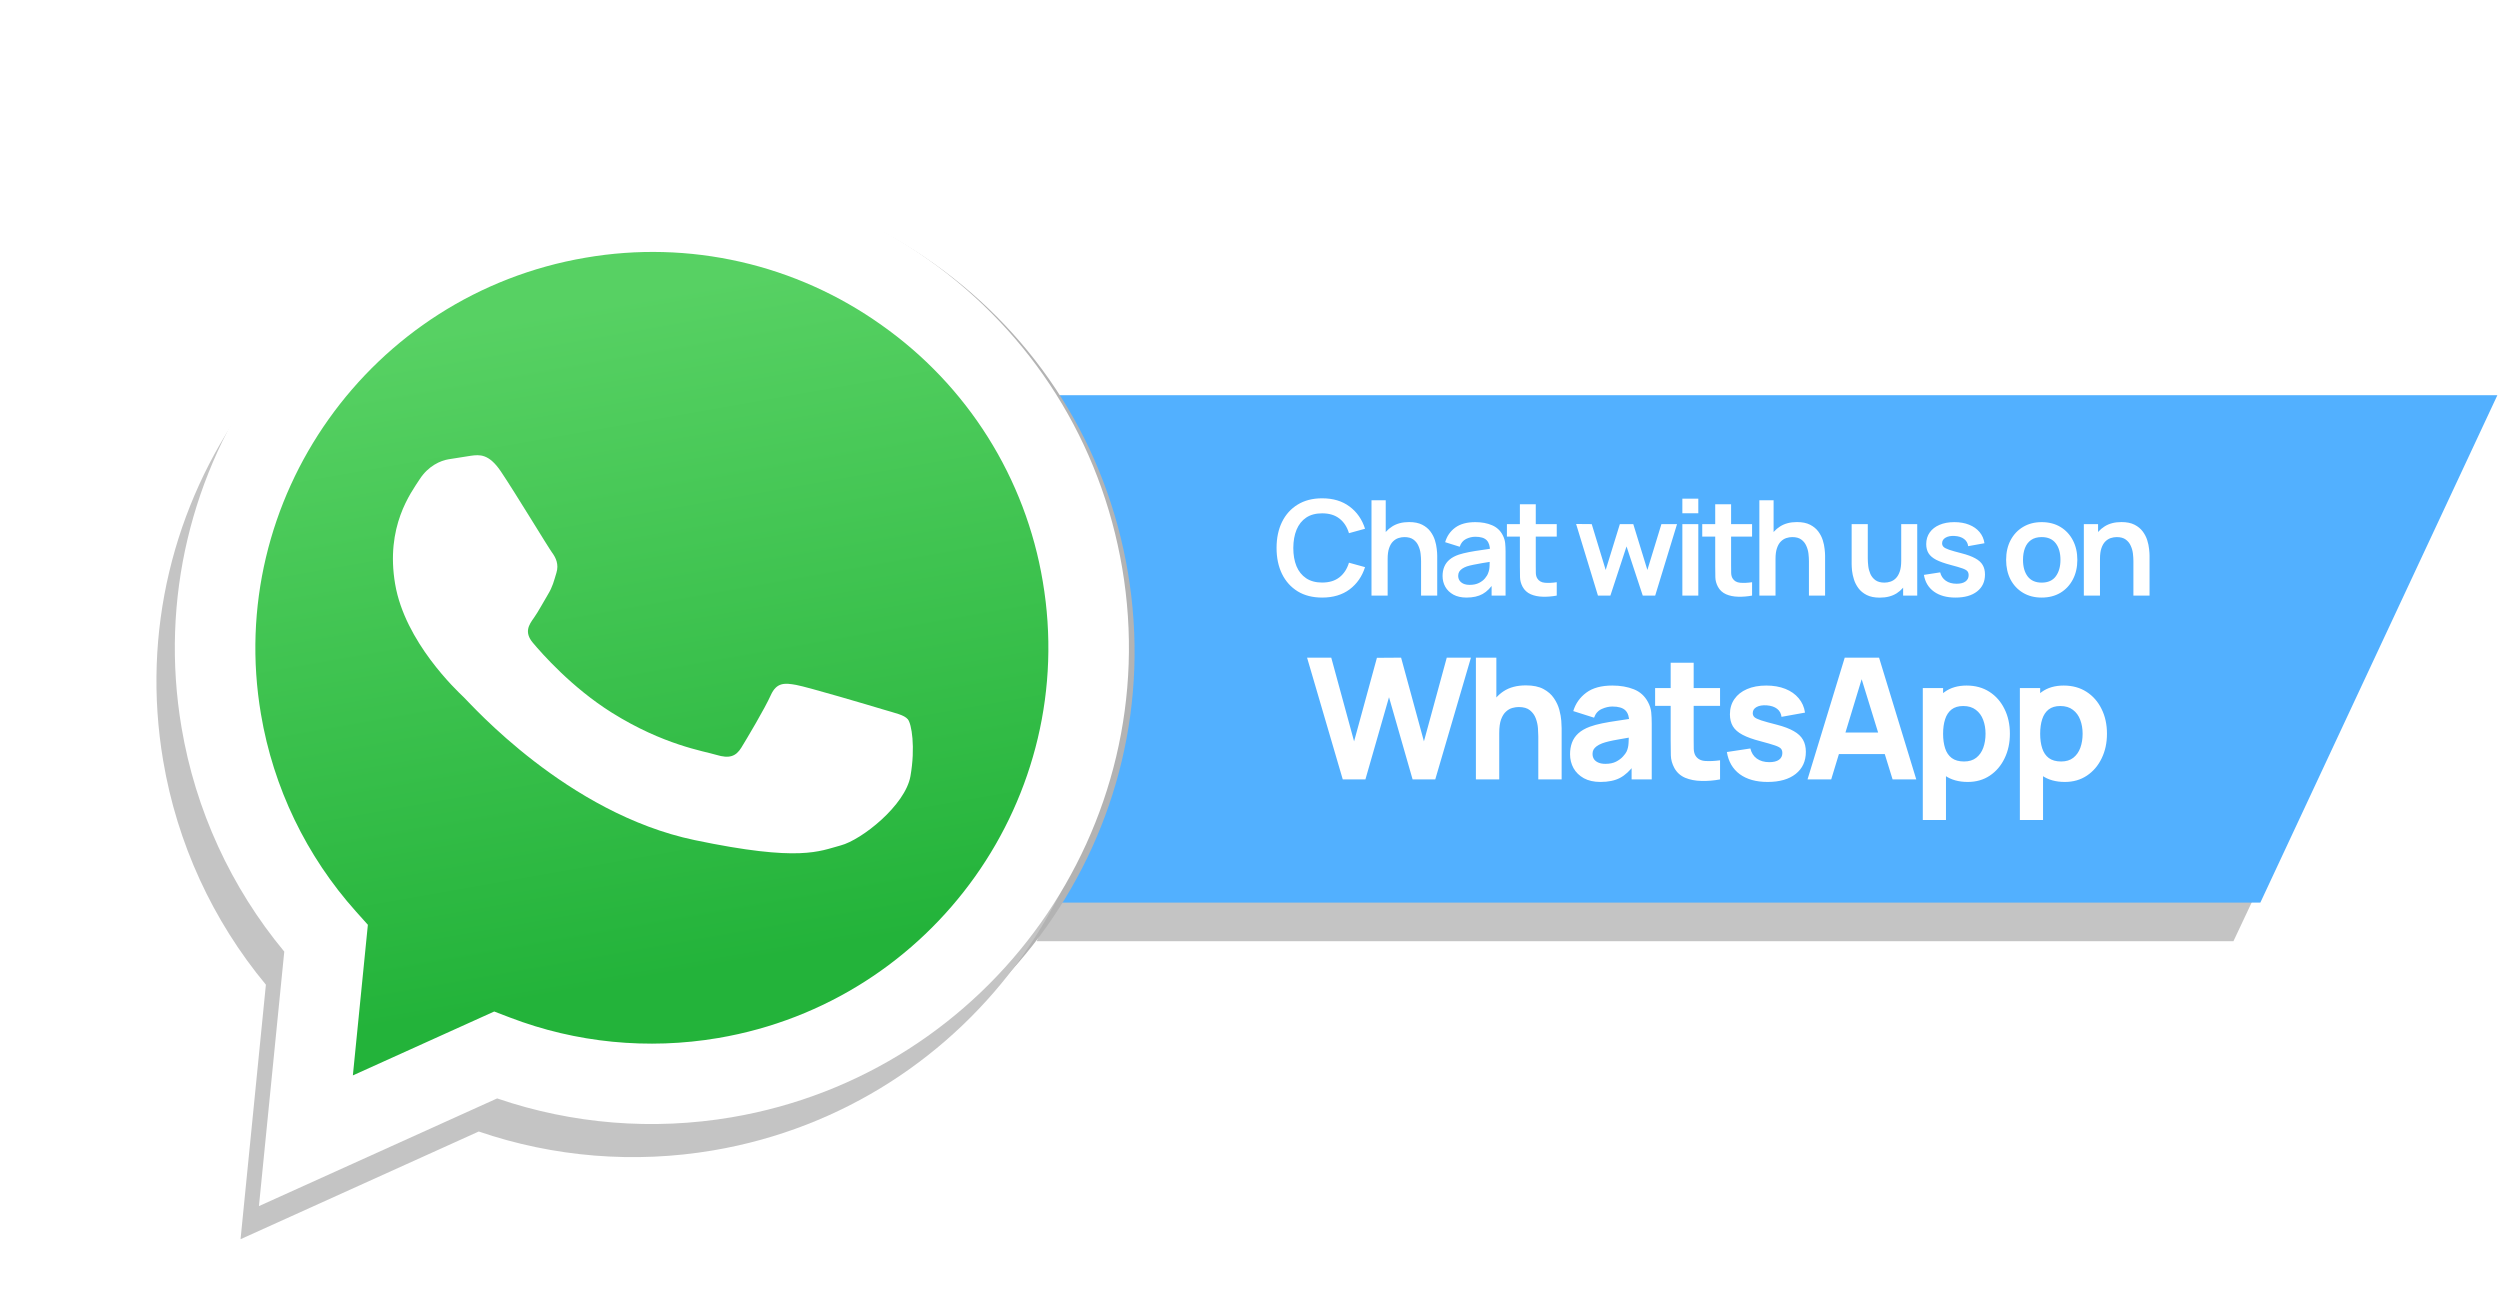
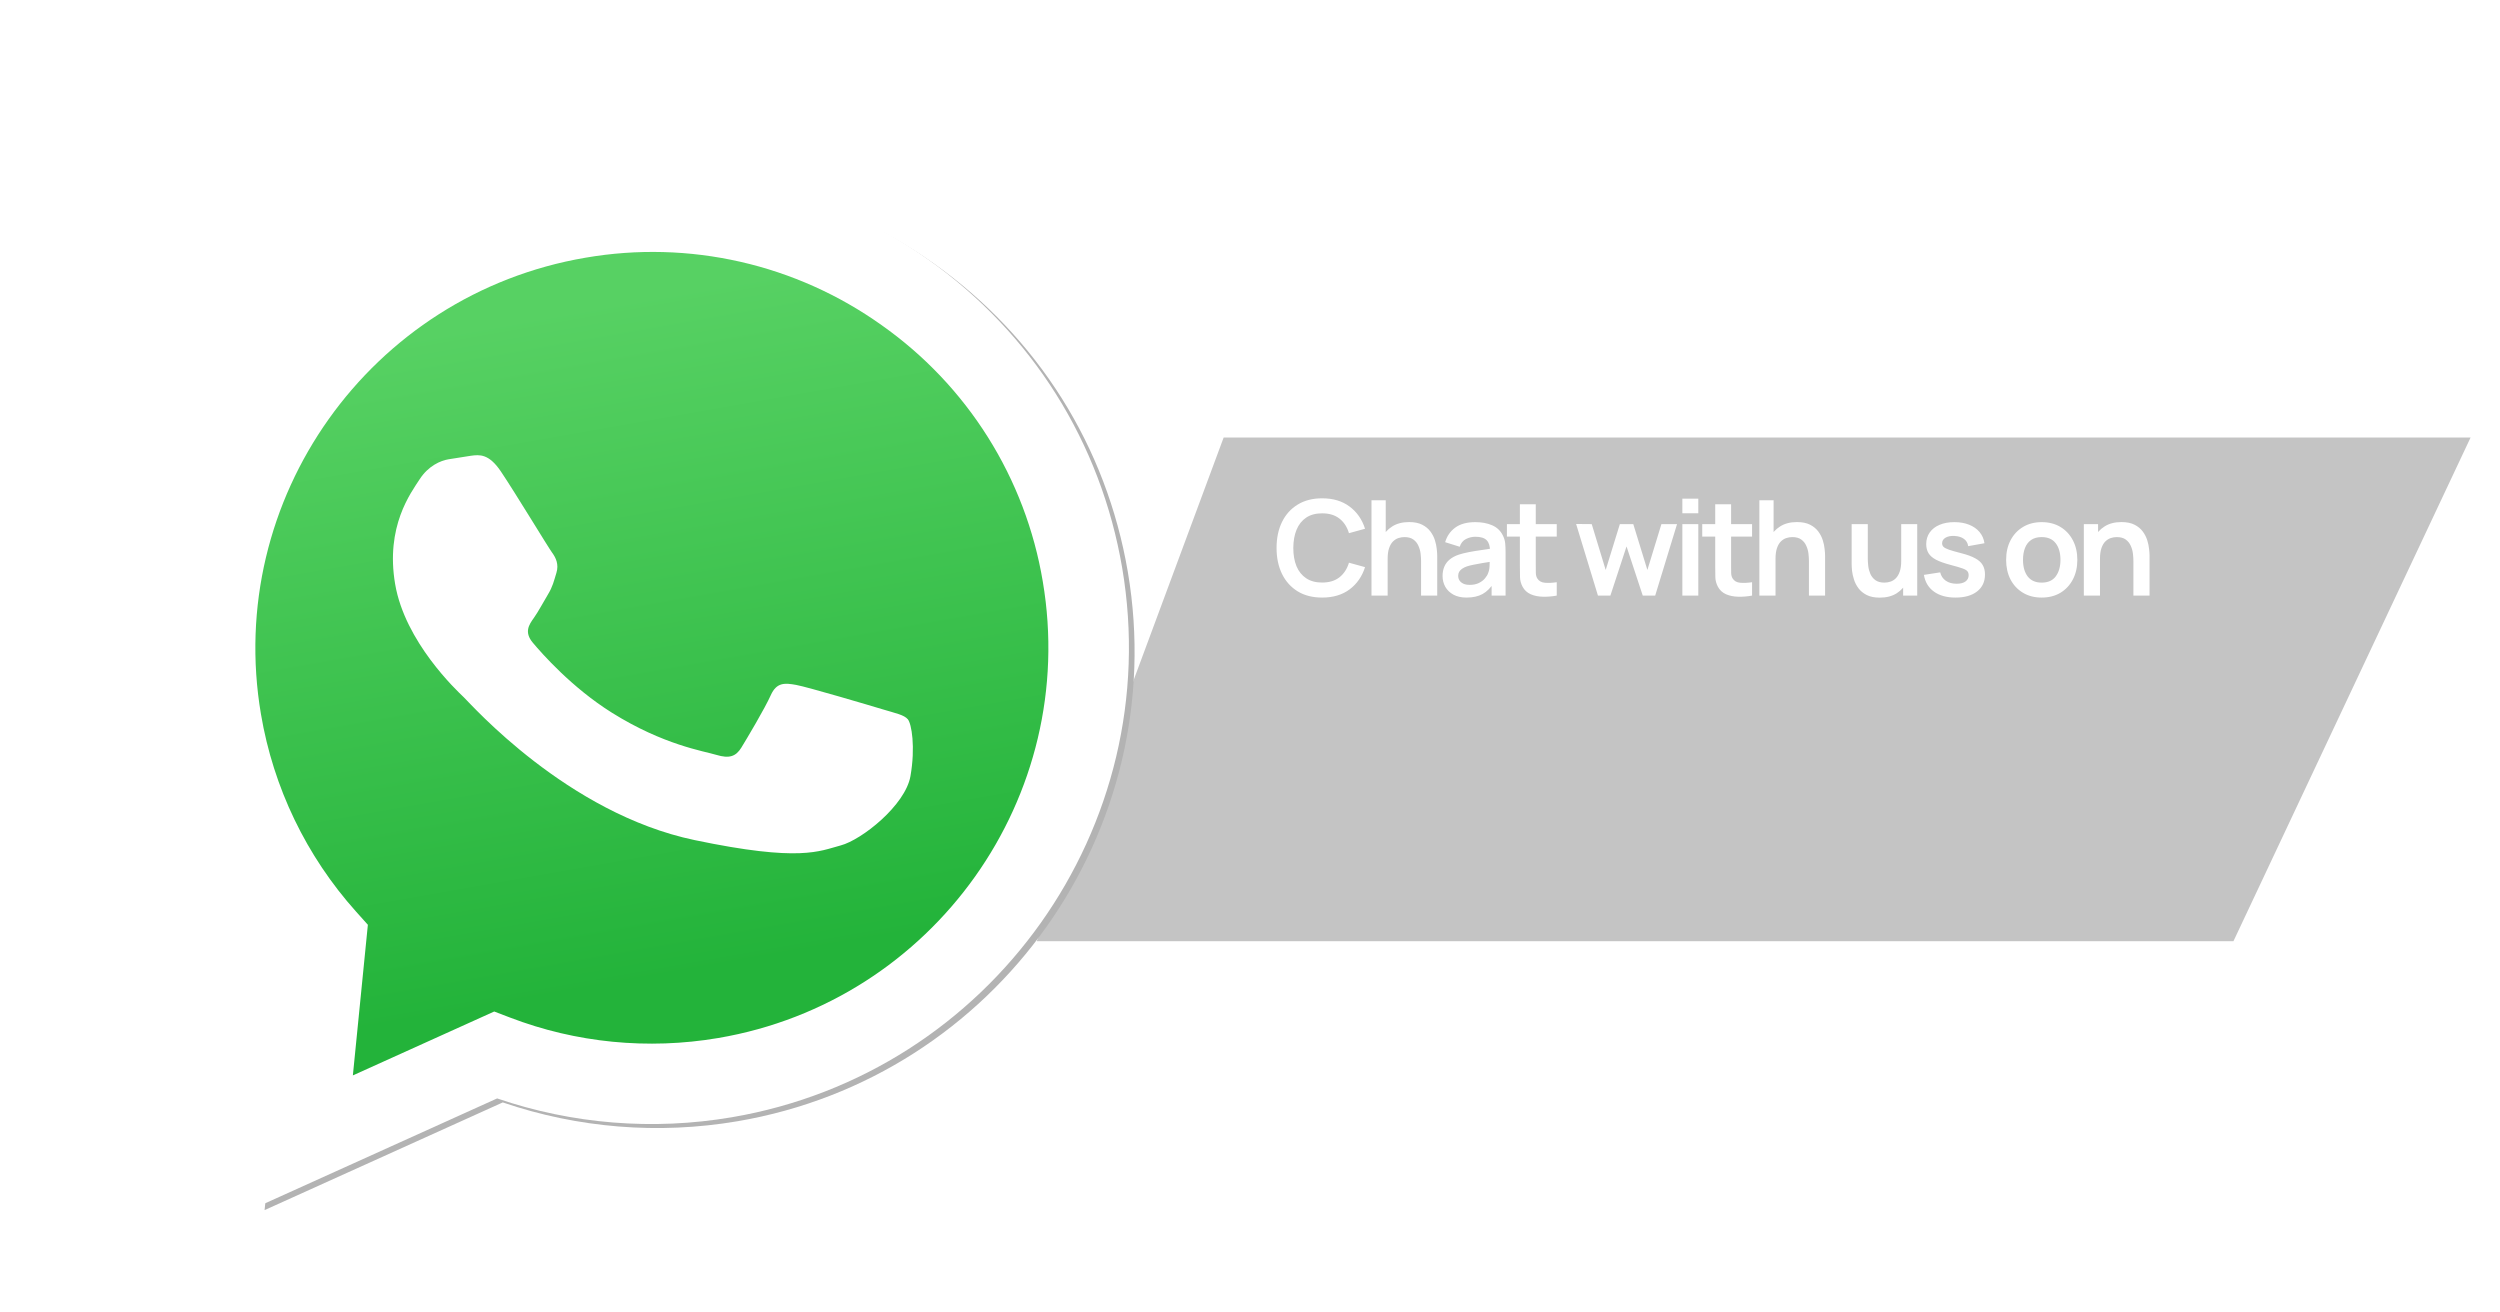
<svg xmlns="http://www.w3.org/2000/svg" width="680" height="357" viewBox="0 0 680 357" fill="none">
  <path d="M607.5 256L672 119H332.836L282 256H607.5Z" fill="#C4C4C4" />
-   <path d="M614.5 245L678.5 108H241.5L176 245H614.5Z" fill="#52B0FF" stroke="#52B0FF" />
  <path d="M359.627 162.54C357.035 162.54 354.815 161.976 352.967 160.848C351.119 159.708 349.697 158.124 348.701 156.096C347.717 154.068 347.225 151.716 347.225 149.04C347.225 146.364 347.717 144.012 348.701 141.984C349.697 139.956 351.119 138.378 352.967 137.25C354.815 136.11 357.035 135.54 359.627 135.54C362.615 135.54 365.105 136.29 367.097 137.79C369.089 139.278 370.487 141.288 371.291 143.82L366.917 145.026C366.413 143.334 365.555 142.014 364.343 141.066C363.131 140.106 361.559 139.626 359.627 139.626C357.887 139.626 356.435 140.016 355.271 140.796C354.119 141.576 353.249 142.674 352.661 144.09C352.085 145.494 351.791 147.144 351.779 149.04C351.779 150.936 352.067 152.592 352.643 154.008C353.231 155.412 354.107 156.504 355.271 157.284C356.435 158.064 357.887 158.454 359.627 158.454C361.559 158.454 363.131 157.974 364.343 157.014C365.555 156.054 366.413 154.734 366.917 153.054L371.291 154.26C370.487 156.792 369.089 158.808 367.097 160.308C365.105 161.796 362.615 162.54 359.627 162.54ZM386.53 162V152.64C386.53 152.028 386.488 151.35 386.404 150.606C386.32 149.862 386.122 149.148 385.81 148.464C385.51 147.768 385.054 147.198 384.442 146.754C383.842 146.31 383.026 146.088 381.994 146.088C381.442 146.088 380.896 146.178 380.356 146.358C379.816 146.538 379.324 146.85 378.88 147.294C378.448 147.726 378.1 148.326 377.836 149.094C377.572 149.85 377.44 150.822 377.44 152.01L374.866 150.912C374.866 149.256 375.184 147.756 375.82 146.412C376.468 145.068 377.416 144 378.664 143.208C379.912 142.404 381.448 142.002 383.272 142.002C384.712 142.002 385.9 142.242 386.836 142.722C387.772 143.202 388.516 143.814 389.068 144.558C389.62 145.302 390.028 146.094 390.292 146.934C390.556 147.774 390.724 148.572 390.796 149.328C390.88 150.072 390.922 150.678 390.922 151.146V162H386.53ZM373.048 162V136.08H376.918V149.724H377.44V162H373.048ZM398.895 162.54C397.491 162.54 396.303 162.276 395.331 161.748C394.359 161.208 393.621 160.494 393.117 159.606C392.625 158.718 392.379 157.74 392.379 156.672C392.379 155.736 392.535 154.896 392.847 154.152C393.159 153.396 393.639 152.748 394.287 152.208C394.935 151.656 395.775 151.206 396.807 150.858C397.587 150.606 398.499 150.378 399.543 150.174C400.599 149.97 401.739 149.784 402.963 149.616C404.199 149.436 405.489 149.244 406.833 149.04L405.285 149.922C405.297 148.578 404.997 147.588 404.385 146.952C403.773 146.316 402.741 145.998 401.289 145.998C400.413 145.998 399.567 146.202 398.751 146.61C397.935 147.018 397.365 147.72 397.041 148.716L393.081 147.474C393.561 145.83 394.473 144.51 395.817 143.514C397.173 142.518 398.997 142.02 401.289 142.02C403.017 142.02 404.535 142.302 405.843 142.866C407.163 143.43 408.141 144.354 408.777 145.638C409.125 146.322 409.335 147.024 409.407 147.744C409.479 148.452 409.515 149.226 409.515 150.066V162H405.717V157.788L406.347 158.472C405.471 159.876 404.445 160.908 403.269 161.568C402.105 162.216 400.647 162.54 398.895 162.54ZM399.759 159.084C400.743 159.084 401.583 158.91 402.279 158.562C402.975 158.214 403.527 157.788 403.935 157.284C404.355 156.78 404.637 156.306 404.781 155.862C405.009 155.31 405.135 154.68 405.159 153.972C405.195 153.252 405.213 152.67 405.213 152.226L406.545 152.622C405.237 152.826 404.115 153.006 403.179 153.162C402.243 153.318 401.439 153.468 400.767 153.612C400.095 153.744 399.501 153.894 398.985 154.062C398.481 154.242 398.055 154.452 397.707 154.692C397.359 154.932 397.089 155.208 396.897 155.52C396.717 155.832 396.627 156.198 396.627 156.618C396.627 157.098 396.747 157.524 396.987 157.896C397.227 158.256 397.575 158.544 398.031 158.76C398.499 158.976 399.075 159.084 399.759 159.084ZM423.435 162C422.151 162.24 420.891 162.342 419.655 162.306C418.431 162.282 417.333 162.06 416.361 161.64C415.389 161.208 414.651 160.53 414.147 159.606C413.703 158.766 413.469 157.908 413.445 157.032C413.421 156.156 413.409 155.166 413.409 154.062V137.16H417.729V153.81C417.729 154.59 417.735 155.274 417.747 155.862C417.771 156.45 417.897 156.93 418.125 157.302C418.557 158.022 419.247 158.424 420.195 158.508C421.143 158.592 422.223 158.544 423.435 158.364V162ZM409.881 145.962V142.56H423.435V145.962H409.881ZM434.642 162L428.702 142.524L432.95 142.56L436.748 155.034L440.6 142.56H444.254L448.088 155.034L451.904 142.56H456.152L450.212 162H446.828L442.418 148.626L438.026 162H434.642ZM457.601 139.608V135.63H461.939V139.608H457.601ZM457.601 162V142.56H461.939V162H457.601ZM476.564 162C475.28 162.24 474.02 162.342 472.784 162.306C471.56 162.282 470.462 162.06 469.49 161.64C468.518 161.208 467.78 160.53 467.276 159.606C466.832 158.766 466.598 157.908 466.574 157.032C466.55 156.156 466.538 155.166 466.538 154.062V137.16H470.858V153.81C470.858 154.59 470.864 155.274 470.876 155.862C470.9 156.45 471.026 156.93 471.254 157.302C471.686 158.022 472.376 158.424 473.324 158.508C474.272 158.592 475.352 158.544 476.564 158.364V162ZM463.01 145.962V142.56H476.564V145.962H463.01ZM492.031 162V152.64C492.031 152.028 491.989 151.35 491.905 150.606C491.821 149.862 491.623 149.148 491.311 148.464C491.011 147.768 490.555 147.198 489.943 146.754C489.343 146.31 488.527 146.088 487.495 146.088C486.943 146.088 486.397 146.178 485.857 146.358C485.317 146.538 484.825 146.85 484.381 147.294C483.949 147.726 483.601 148.326 483.337 149.094C483.073 149.85 482.941 150.822 482.941 152.01L480.367 150.912C480.367 149.256 480.685 147.756 481.321 146.412C481.969 145.068 482.917 144 484.165 143.208C485.413 142.404 486.949 142.002 488.773 142.002C490.213 142.002 491.401 142.242 492.337 142.722C493.273 143.202 494.017 143.814 494.569 144.558C495.121 145.302 495.529 146.094 495.793 146.934C496.057 147.774 496.225 148.572 496.297 149.328C496.381 150.072 496.423 150.678 496.423 151.146V162H492.031ZM478.549 162V136.08H482.419V149.724H482.941V162H478.549ZM511.297 162.558C509.857 162.558 508.669 162.318 507.733 161.838C506.797 161.358 506.053 160.746 505.501 160.002C504.949 159.258 504.541 158.466 504.277 157.626C504.013 156.786 503.839 155.994 503.755 155.25C503.683 154.494 503.647 153.882 503.647 153.414V142.56H508.039V151.92C508.039 152.52 508.081 153.198 508.165 153.954C508.249 154.698 508.441 155.418 508.741 156.114C509.053 156.798 509.509 157.362 510.109 157.806C510.721 158.25 511.543 158.472 512.575 158.472C513.127 158.472 513.673 158.382 514.213 158.202C514.753 158.022 515.239 157.716 515.671 157.284C516.115 156.84 516.469 156.234 516.733 155.466C516.997 154.698 517.129 153.726 517.129 152.55L519.703 153.648C519.703 155.304 519.379 156.804 518.731 158.148C518.095 159.492 517.153 160.566 515.905 161.37C514.657 162.162 513.121 162.558 511.297 162.558ZM517.651 162V155.97H517.129V142.56H521.485V162H517.651ZM531.888 162.54C529.488 162.54 527.538 162 526.038 160.92C524.538 159.84 523.626 158.322 523.302 156.366L527.73 155.682C527.958 156.642 528.462 157.398 529.242 157.95C530.022 158.502 531.006 158.778 532.194 158.778C533.238 158.778 534.042 158.574 534.606 158.166C535.182 157.746 535.47 157.176 535.47 156.456C535.47 156.012 535.362 155.658 535.146 155.394C534.942 155.118 534.486 154.854 533.778 154.602C533.07 154.35 531.984 154.032 530.52 153.648C528.888 153.216 527.592 152.754 526.632 152.262C525.672 151.758 524.982 151.164 524.562 150.48C524.142 149.796 523.932 148.968 523.932 147.996C523.932 146.784 524.25 145.728 524.886 144.828C525.522 143.928 526.41 143.238 527.55 142.758C528.69 142.266 530.034 142.02 531.582 142.02C533.094 142.02 534.432 142.254 535.596 142.722C536.772 143.19 537.72 143.856 538.44 144.72C539.16 145.584 539.604 146.598 539.772 147.762L535.344 148.554C535.236 147.726 534.858 147.072 534.21 146.592C533.574 146.112 532.722 145.842 531.654 145.782C530.634 145.722 529.812 145.878 529.188 146.25C528.564 146.61 528.252 147.12 528.252 147.78C528.252 148.152 528.378 148.47 528.63 148.734C528.882 148.998 529.386 149.262 530.142 149.526C530.91 149.79 532.05 150.114 533.562 150.498C535.11 150.894 536.346 151.35 537.27 151.866C538.206 152.37 538.878 152.976 539.286 153.684C539.706 154.392 539.916 155.25 539.916 156.258C539.916 158.214 539.202 159.75 537.774 160.866C536.358 161.982 534.396 162.54 531.888 162.54ZM555.332 162.54C553.388 162.54 551.69 162.102 550.238 161.226C548.786 160.35 547.658 159.144 546.854 157.608C546.062 156.06 545.666 154.284 545.666 152.28C545.666 150.24 546.074 148.452 546.89 146.916C547.706 145.38 548.84 144.18 550.292 143.316C551.744 142.452 553.424 142.02 555.332 142.02C557.288 142.02 558.992 142.458 560.444 143.334C561.896 144.21 563.024 145.422 563.828 146.97C564.632 148.506 565.034 150.276 565.034 152.28C565.034 154.296 564.626 156.078 563.81 157.626C563.006 159.162 561.878 160.368 560.426 161.244C558.974 162.108 557.276 162.54 555.332 162.54ZM555.332 158.472C557.06 158.472 558.344 157.896 559.184 156.744C560.024 155.592 560.444 154.104 560.444 152.28C560.444 150.396 560.018 148.896 559.166 147.78C558.314 146.652 557.036 146.088 555.332 146.088C554.168 146.088 553.208 146.352 552.452 146.88C551.708 147.396 551.156 148.122 550.796 149.058C550.436 149.982 550.256 151.056 550.256 152.28C550.256 154.164 550.682 155.67 551.534 156.798C552.398 157.914 553.664 158.472 555.332 158.472ZM580.285 162V152.64C580.285 152.028 580.243 151.35 580.159 150.606C580.075 149.862 579.877 149.148 579.565 148.464C579.265 147.768 578.809 147.198 578.197 146.754C577.597 146.31 576.781 146.088 575.749 146.088C575.197 146.088 574.651 146.178 574.111 146.358C573.571 146.538 573.079 146.85 572.635 147.294C572.203 147.726 571.855 148.326 571.591 149.094C571.327 149.85 571.195 150.822 571.195 152.01L568.621 150.912C568.621 149.256 568.939 147.756 569.575 146.412C570.223 145.068 571.171 144 572.419 143.208C573.667 142.404 575.203 142.002 577.027 142.002C578.467 142.002 579.655 142.242 580.591 142.722C581.527 143.202 582.271 143.814 582.823 144.558C583.375 145.302 583.783 146.094 584.047 146.934C584.311 147.774 584.479 148.572 584.551 149.328C584.635 150.072 584.677 150.678 584.677 151.146V162H580.285ZM566.803 162V142.56H570.673V148.59H571.195V162H566.803Z" fill="white" />
-   <path d="M365.229 212L355.523 178.88H362.101L368.311 201.65L374.521 178.926L381.099 178.88L387.309 201.65L393.519 178.88H400.097L390.391 212H384.227L377.81 189.644L371.393 212H365.229ZM418.417 212V200.27C418.417 199.703 418.386 198.982 418.325 198.108C418.263 197.219 418.072 196.329 417.75 195.44C417.428 194.551 416.899 193.807 416.163 193.209C415.442 192.611 414.415 192.312 413.081 192.312C412.544 192.312 411.969 192.396 411.356 192.565C410.742 192.734 410.167 193.063 409.631 193.554C409.094 194.029 408.649 194.735 408.297 195.67C407.959 196.605 407.791 197.847 407.791 199.396L404.203 197.694C404.203 195.731 404.601 193.891 405.399 192.174C406.196 190.457 407.392 189.069 408.987 188.011C410.597 186.953 412.621 186.424 415.059 186.424C417.006 186.424 418.593 186.754 419.82 187.413C421.046 188.072 421.997 188.908 422.672 189.92C423.362 190.932 423.852 191.99 424.144 193.094C424.435 194.183 424.611 195.179 424.673 196.084C424.734 196.989 424.765 197.648 424.765 198.062V212H418.417ZM401.443 212V178.88H407.009V195.9H407.791V212H401.443ZM435.333 212.69C433.554 212.69 432.044 212.353 430.802 211.678C429.575 210.988 428.64 210.076 427.996 208.941C427.367 207.791 427.053 206.526 427.053 205.146C427.053 203.996 427.229 202.946 427.582 201.995C427.934 201.044 428.502 200.209 429.284 199.488C430.081 198.752 431.147 198.139 432.481 197.648C433.401 197.311 434.497 197.012 435.77 196.751C437.042 196.49 438.484 196.245 440.094 196.015C441.704 195.77 443.475 195.501 445.407 195.21L443.153 196.452C443.153 194.98 442.8 193.899 442.095 193.209C441.389 192.519 440.209 192.174 438.553 192.174C437.633 192.174 436.674 192.396 435.678 192.841C434.681 193.286 433.983 194.075 433.585 195.21L427.927 193.416C428.555 191.361 429.736 189.69 431.469 188.402C433.201 187.114 435.563 186.47 438.553 186.47C440.745 186.47 442.693 186.807 444.395 187.482C446.097 188.157 447.385 189.322 448.259 190.978C448.749 191.898 449.041 192.818 449.133 193.738C449.225 194.658 449.271 195.685 449.271 196.82V212H443.797V206.894L444.579 207.952C443.367 209.623 442.056 210.835 440.646 211.586C439.25 212.322 437.479 212.69 435.333 212.69ZM436.667 207.768C437.817 207.768 438.783 207.569 439.565 207.17C440.362 206.756 440.991 206.288 441.451 205.767C441.926 205.246 442.248 204.809 442.417 204.456C442.739 203.781 442.923 202.999 442.969 202.11C443.03 201.205 443.061 200.454 443.061 199.856L444.901 200.316C443.045 200.623 441.543 200.883 440.393 201.098C439.243 201.297 438.315 201.481 437.61 201.65C436.904 201.819 436.283 202.003 435.747 202.202C435.133 202.447 434.635 202.716 434.252 203.007C433.884 203.283 433.608 203.59 433.424 203.927C433.255 204.264 433.171 204.64 433.171 205.054C433.171 205.621 433.309 206.112 433.585 206.526C433.876 206.925 434.282 207.231 434.804 207.446C435.325 207.661 435.946 207.768 436.667 207.768ZM467.855 212C466.138 212.322 464.451 212.46 462.795 212.414C461.154 212.383 459.682 212.1 458.379 211.563C457.091 211.011 456.11 210.129 455.435 208.918C454.822 207.783 454.5 206.633 454.469 205.468C454.438 204.287 454.423 202.953 454.423 201.466V180.26H460.679V201.098C460.679 202.064 460.687 202.938 460.702 203.72C460.733 204.487 460.894 205.1 461.185 205.56C461.737 206.434 462.619 206.909 463.83 206.986C465.041 207.063 466.383 207.001 467.855 206.802V212ZM450.191 191.99V187.16H467.855V191.99H450.191ZM480.797 212.69C477.669 212.69 475.139 211.985 473.207 210.574C471.29 209.148 470.125 207.139 469.711 204.548L476.105 203.582C476.365 204.747 476.94 205.66 477.83 206.319C478.734 206.978 479.877 207.308 481.257 207.308C482.391 207.308 483.265 207.093 483.879 206.664C484.492 206.219 484.799 205.606 484.799 204.824C484.799 204.333 484.676 203.942 484.431 203.651C484.185 203.344 483.633 203.045 482.775 202.754C481.931 202.463 480.613 202.079 478.819 201.604C476.795 201.083 475.177 200.5 473.966 199.856C472.754 199.212 471.88 198.445 471.344 197.556C470.807 196.651 470.539 195.563 470.539 194.29C470.539 192.695 470.945 191.315 471.758 190.15C472.57 188.969 473.713 188.065 475.185 187.436C476.672 186.792 478.42 186.47 480.429 186.47C482.376 186.47 484.101 186.769 485.604 187.367C487.106 187.965 488.318 188.816 489.238 189.92C490.173 191.024 490.748 192.327 490.963 193.83L484.569 194.98C484.461 194.06 484.063 193.332 483.373 192.795C482.683 192.258 481.747 191.944 480.567 191.852C479.417 191.775 478.489 191.929 477.784 192.312C477.094 192.695 476.749 193.247 476.749 193.968C476.749 194.397 476.894 194.758 477.186 195.049C477.492 195.34 478.113 195.639 479.049 195.946C479.999 196.253 481.441 196.651 483.373 197.142C485.259 197.633 486.769 198.208 487.904 198.867C489.054 199.511 489.889 200.293 490.411 201.213C490.932 202.118 491.193 203.214 491.193 204.502C491.193 207.047 490.273 209.048 488.433 210.505C486.593 211.962 484.047 212.69 480.797 212.69ZM491.647 212L501.767 178.88H511.105L521.225 212H514.785L505.769 182.79H506.965L498.087 212H491.647ZM497.719 205.1V199.258H515.199V205.1H497.719ZM535.237 212.69C532.768 212.69 530.706 212.115 529.05 210.965C527.394 209.815 526.144 208.251 525.301 206.273C524.473 204.295 524.059 202.064 524.059 199.58C524.059 197.096 524.473 194.865 525.301 192.887C526.129 190.909 527.348 189.345 528.958 188.195C530.568 187.045 532.554 186.47 534.915 186.47C537.292 186.47 539.362 187.037 541.125 188.172C542.888 189.307 544.253 190.863 545.219 192.841C546.2 194.804 546.691 197.05 546.691 199.58C546.691 202.064 546.208 204.295 545.242 206.273C544.291 208.251 542.957 209.815 541.24 210.965C539.523 212.115 537.522 212.69 535.237 212.69ZM523.001 223.04V187.16H528.521V204.18H529.303V223.04H523.001ZM534.225 207.124C535.574 207.124 536.678 206.787 537.537 206.112C538.396 205.437 539.032 204.533 539.446 203.398C539.86 202.248 540.067 200.975 540.067 199.58C540.067 198.2 539.852 196.943 539.423 195.808C538.994 194.658 538.327 193.746 537.422 193.071C536.533 192.381 535.39 192.036 533.995 192.036C532.692 192.036 531.634 192.35 530.821 192.979C530.024 193.608 529.441 194.489 529.073 195.624C528.705 196.759 528.521 198.077 528.521 199.58C528.521 201.083 528.705 202.401 529.073 203.536C529.441 204.671 530.039 205.552 530.867 206.181C531.71 206.81 532.83 207.124 534.225 207.124ZM561.642 212.69C559.174 212.69 557.111 212.115 555.455 210.965C553.799 209.815 552.55 208.251 551.706 206.273C550.878 204.295 550.464 202.064 550.464 199.58C550.464 197.096 550.878 194.865 551.706 192.887C552.534 190.909 553.753 189.345 555.363 188.195C556.973 187.045 558.959 186.47 561.32 186.47C563.697 186.47 565.767 187.037 567.53 188.172C569.294 189.307 570.658 190.863 571.624 192.841C572.606 194.804 573.096 197.05 573.096 199.58C573.096 202.064 572.613 204.295 571.647 206.273C570.697 208.251 569.363 209.815 567.645 210.965C565.928 212.115 563.927 212.69 561.642 212.69ZM549.406 223.04V187.16H554.926V204.18H555.708V223.04H549.406ZM560.63 207.124C561.98 207.124 563.084 206.787 563.942 206.112C564.801 205.437 565.437 204.533 565.851 203.398C566.265 202.248 566.472 200.975 566.472 199.58C566.472 198.2 566.258 196.943 565.828 195.808C565.399 194.658 564.732 193.746 563.827 193.071C562.938 192.381 561.796 192.036 560.4 192.036C559.097 192.036 558.039 192.35 557.226 192.979C556.429 193.608 555.846 194.489 555.478 195.624C555.11 196.759 554.926 198.077 554.926 199.58C554.926 201.083 555.11 202.401 555.478 203.536C555.846 204.671 556.444 205.552 557.272 206.181C558.116 206.81 559.235 207.124 560.63 207.124Z" fill="white" />
  <g clip-path="url(#clip0_350_1647)">
    <g filter="url(#filter0_f_350_1647)">
      <path d="M135.964 276.218L140.241 277.854C158.206 284.743 177.788 286.671 196.871 283.432L196.911 283.425C255.512 273.45 295.103 217.742 285.17 159.246C280.356 130.9 264.77 106.126 241.284 89.493C229.756 81.28 216.709 75.433 202.898 72.289C189.087 69.146 174.787 68.768 160.825 71.178C102.18 81.161 62.586 136.864 72.522 195.356C75.892 215.333 84.859 233.946 98.385 249.044L101.597 252.625L97.518 293.597L135.964 276.218ZM71.967 329.149L78.858 259.924C64.371 242.475 54.745 221.52 50.922 199.024C38.973 128.646 86.606 61.628 157.116 49.625C191.334 43.818 225.713 51.642 253.972 71.655C282.232 91.668 300.98 121.472 306.773 155.578C318.72 225.951 271.08 292.981 200.581 304.982L200.525 304.991C179.117 308.626 157.17 306.847 136.755 299.859L71.967 329.149Z" fill="#B3B3B3" />
    </g>
-     <path d="M65.431 337.061L72.322 267.836C57.808 250.343 48.172 229.337 44.387 206.935C32.437 136.557 80.07 69.539 150.58 57.537C184.799 51.73 219.177 59.553 247.437 79.566C275.697 99.579 294.444 129.384 300.237 163.489C312.184 233.862 264.544 300.893 194.045 312.893L193.99 312.903C172.582 316.538 150.635 314.758 130.22 307.77L65.431 337.061Z" fill="#C4C4C4" />
    <path d="M70.431 328.061L77.322 258.836C62.808 241.343 53.172 220.337 49.387 197.935C37.437 127.557 85.07 60.539 155.58 48.537C189.799 42.73 224.177 50.553 252.437 70.566C280.697 90.579 299.444 120.384 305.237 154.489C317.184 224.862 269.544 291.893 199.045 303.893L198.99 303.903C177.582 307.538 155.635 305.758 135.22 298.77L70.431 328.061Z" fill="white" />
    <path d="M159.288 70.09C100.642 80.073 61.049 135.776 70.984 194.268C74.355 214.245 83.321 232.858 96.847 247.956L100.06 251.539L95.98 292.51L134.428 275.13L138.705 276.766C156.67 283.655 176.252 285.581 195.335 282.344L195.375 282.337C253.976 272.362 293.568 216.654 283.634 158.158C281.306 144.209 276.228 130.862 268.695 118.888C261.161 106.915 251.323 96.554 239.748 88.404C228.22 80.192 215.172 74.344 201.361 71.201C187.55 68.057 173.249 67.68 159.288 70.09Z" fill="url(#paint0_linear_350_1647)" />
    <path fill-rule="evenodd" clip-rule="evenodd" d="M136.25 128.248C132.951 123.344 130.411 123.665 128.12 123.961L121.981 124.929C119.849 125.292 116.522 126.68 114.138 130.371C111.754 134.062 104.807 143.184 107.479 158.879C110.151 174.574 124.186 187.79 126.144 189.649C128.103 191.509 154.275 221.251 188.939 228.507C217.746 234.538 222.88 231.49 228.652 229.961C234.424 228.432 246.248 219.025 247.642 211.123C249.035 203.221 247.951 196.838 246.926 195.64C245.901 194.441 243.634 194.011 240.164 192.959C236.693 191.907 219.668 186.865 216.558 186.299C213.447 185.732 211.227 185.565 209.637 189.121C208.048 192.677 203.152 200.9 201.649 203.347C200.146 205.794 198.33 206.378 194.859 205.328C191.389 204.277 180.523 202.66 166.462 193.871C155.522 187.032 147.331 177.682 144.92 174.808C142.51 171.935 143.885 169.923 145.217 168.061C146.408 166.387 147.778 163.791 149.063 161.657C150.347 159.522 150.647 158.102 151.349 155.795C152.051 153.488 151.203 151.711 150.132 150.253C149.061 148.794 140.165 134.073 136.25 128.248Z" fill="white" />
  </g>
  <defs>
    <filter id="filter0_f_350_1647" x="42.024" y="40.694" width="273.646" height="295.517" filterUnits="userSpaceOnUse" color-interpolation-filters="sRGB">
      <feFlood flood-opacity="0" result="BackgroundImageFix" />
      <feBlend mode="normal" in="SourceGraphic" in2="BackgroundImageFix" result="shape" />
      <feGaussianBlur stdDeviation="3.531" result="effect1_foregroundBlur_350_1647" />
    </filter>
    <linearGradient id="paint0_linear_350_1647" x1="159.249" y1="83.202" x2="191.197" y2="264.392" gradientUnits="userSpaceOnUse">
      <stop stop-color="#57D163" />
      <stop offset="1" stop-color="#23B33A" />
    </linearGradient>
    <clipPath id="clip0_350_1647">
      <rect width="309" height="309" fill="white" transform="translate(0.265 52.117) rotate(-9.66)" />
    </clipPath>
  </defs>
</svg>